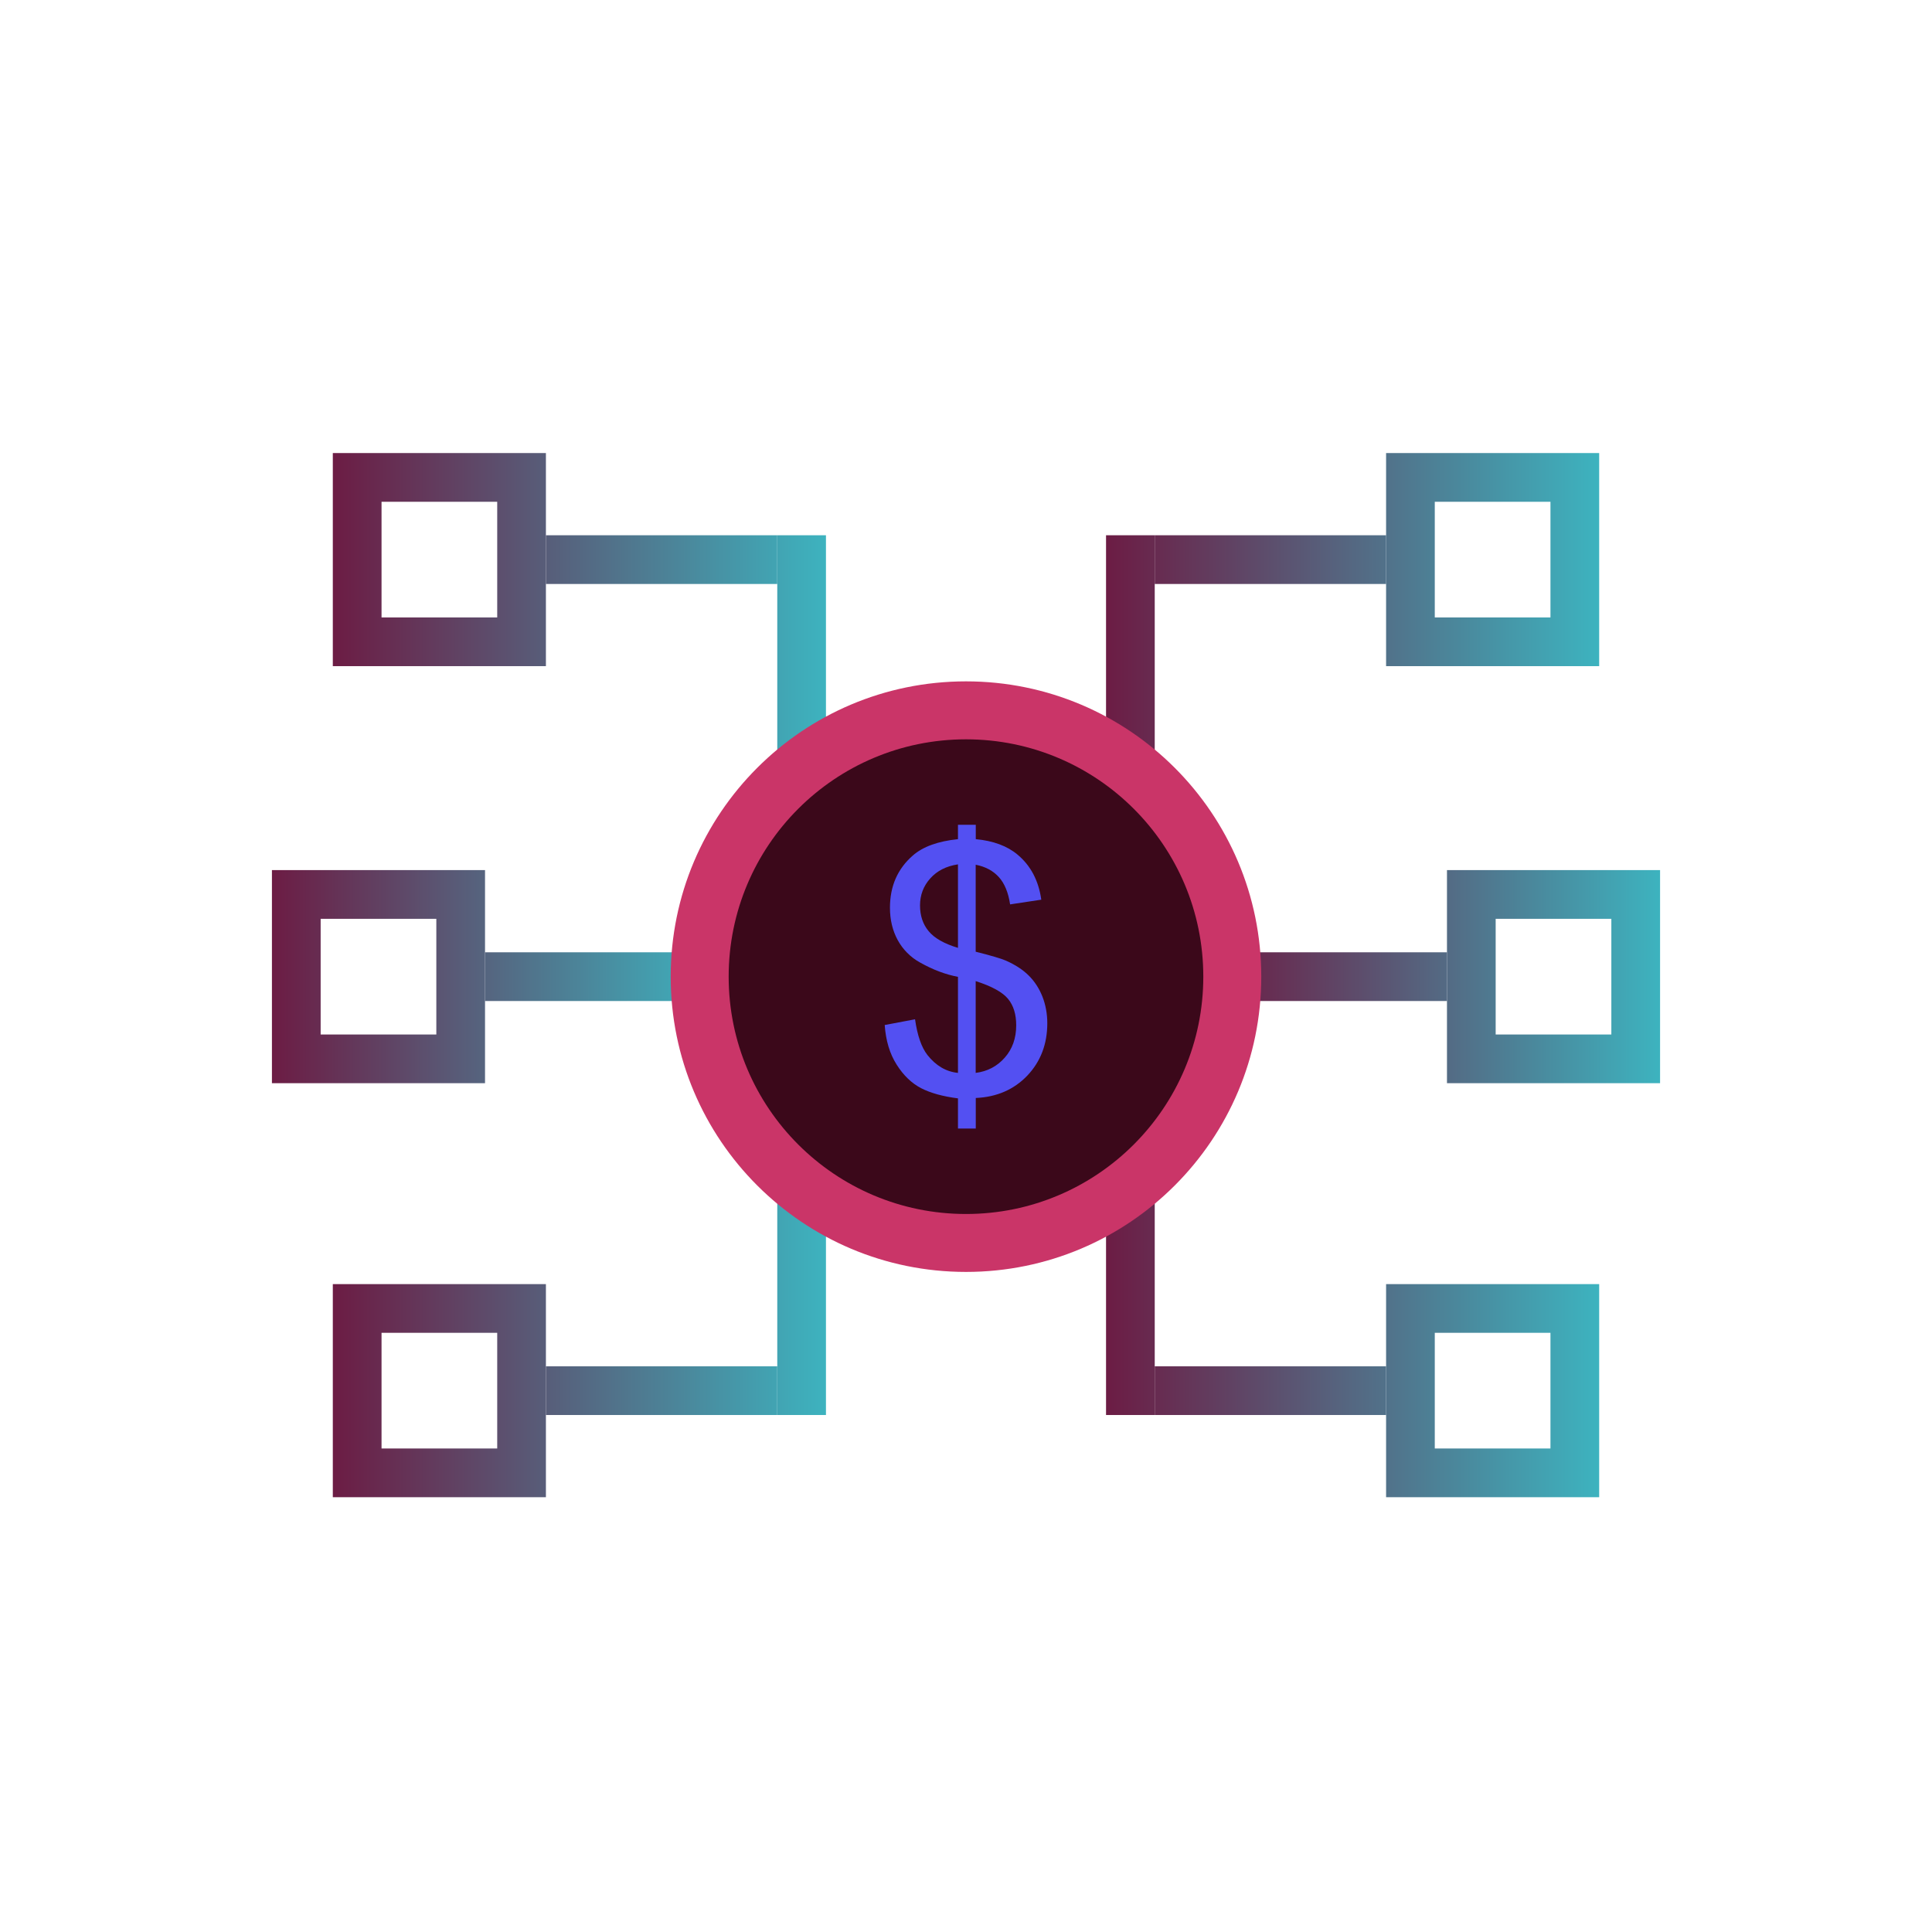
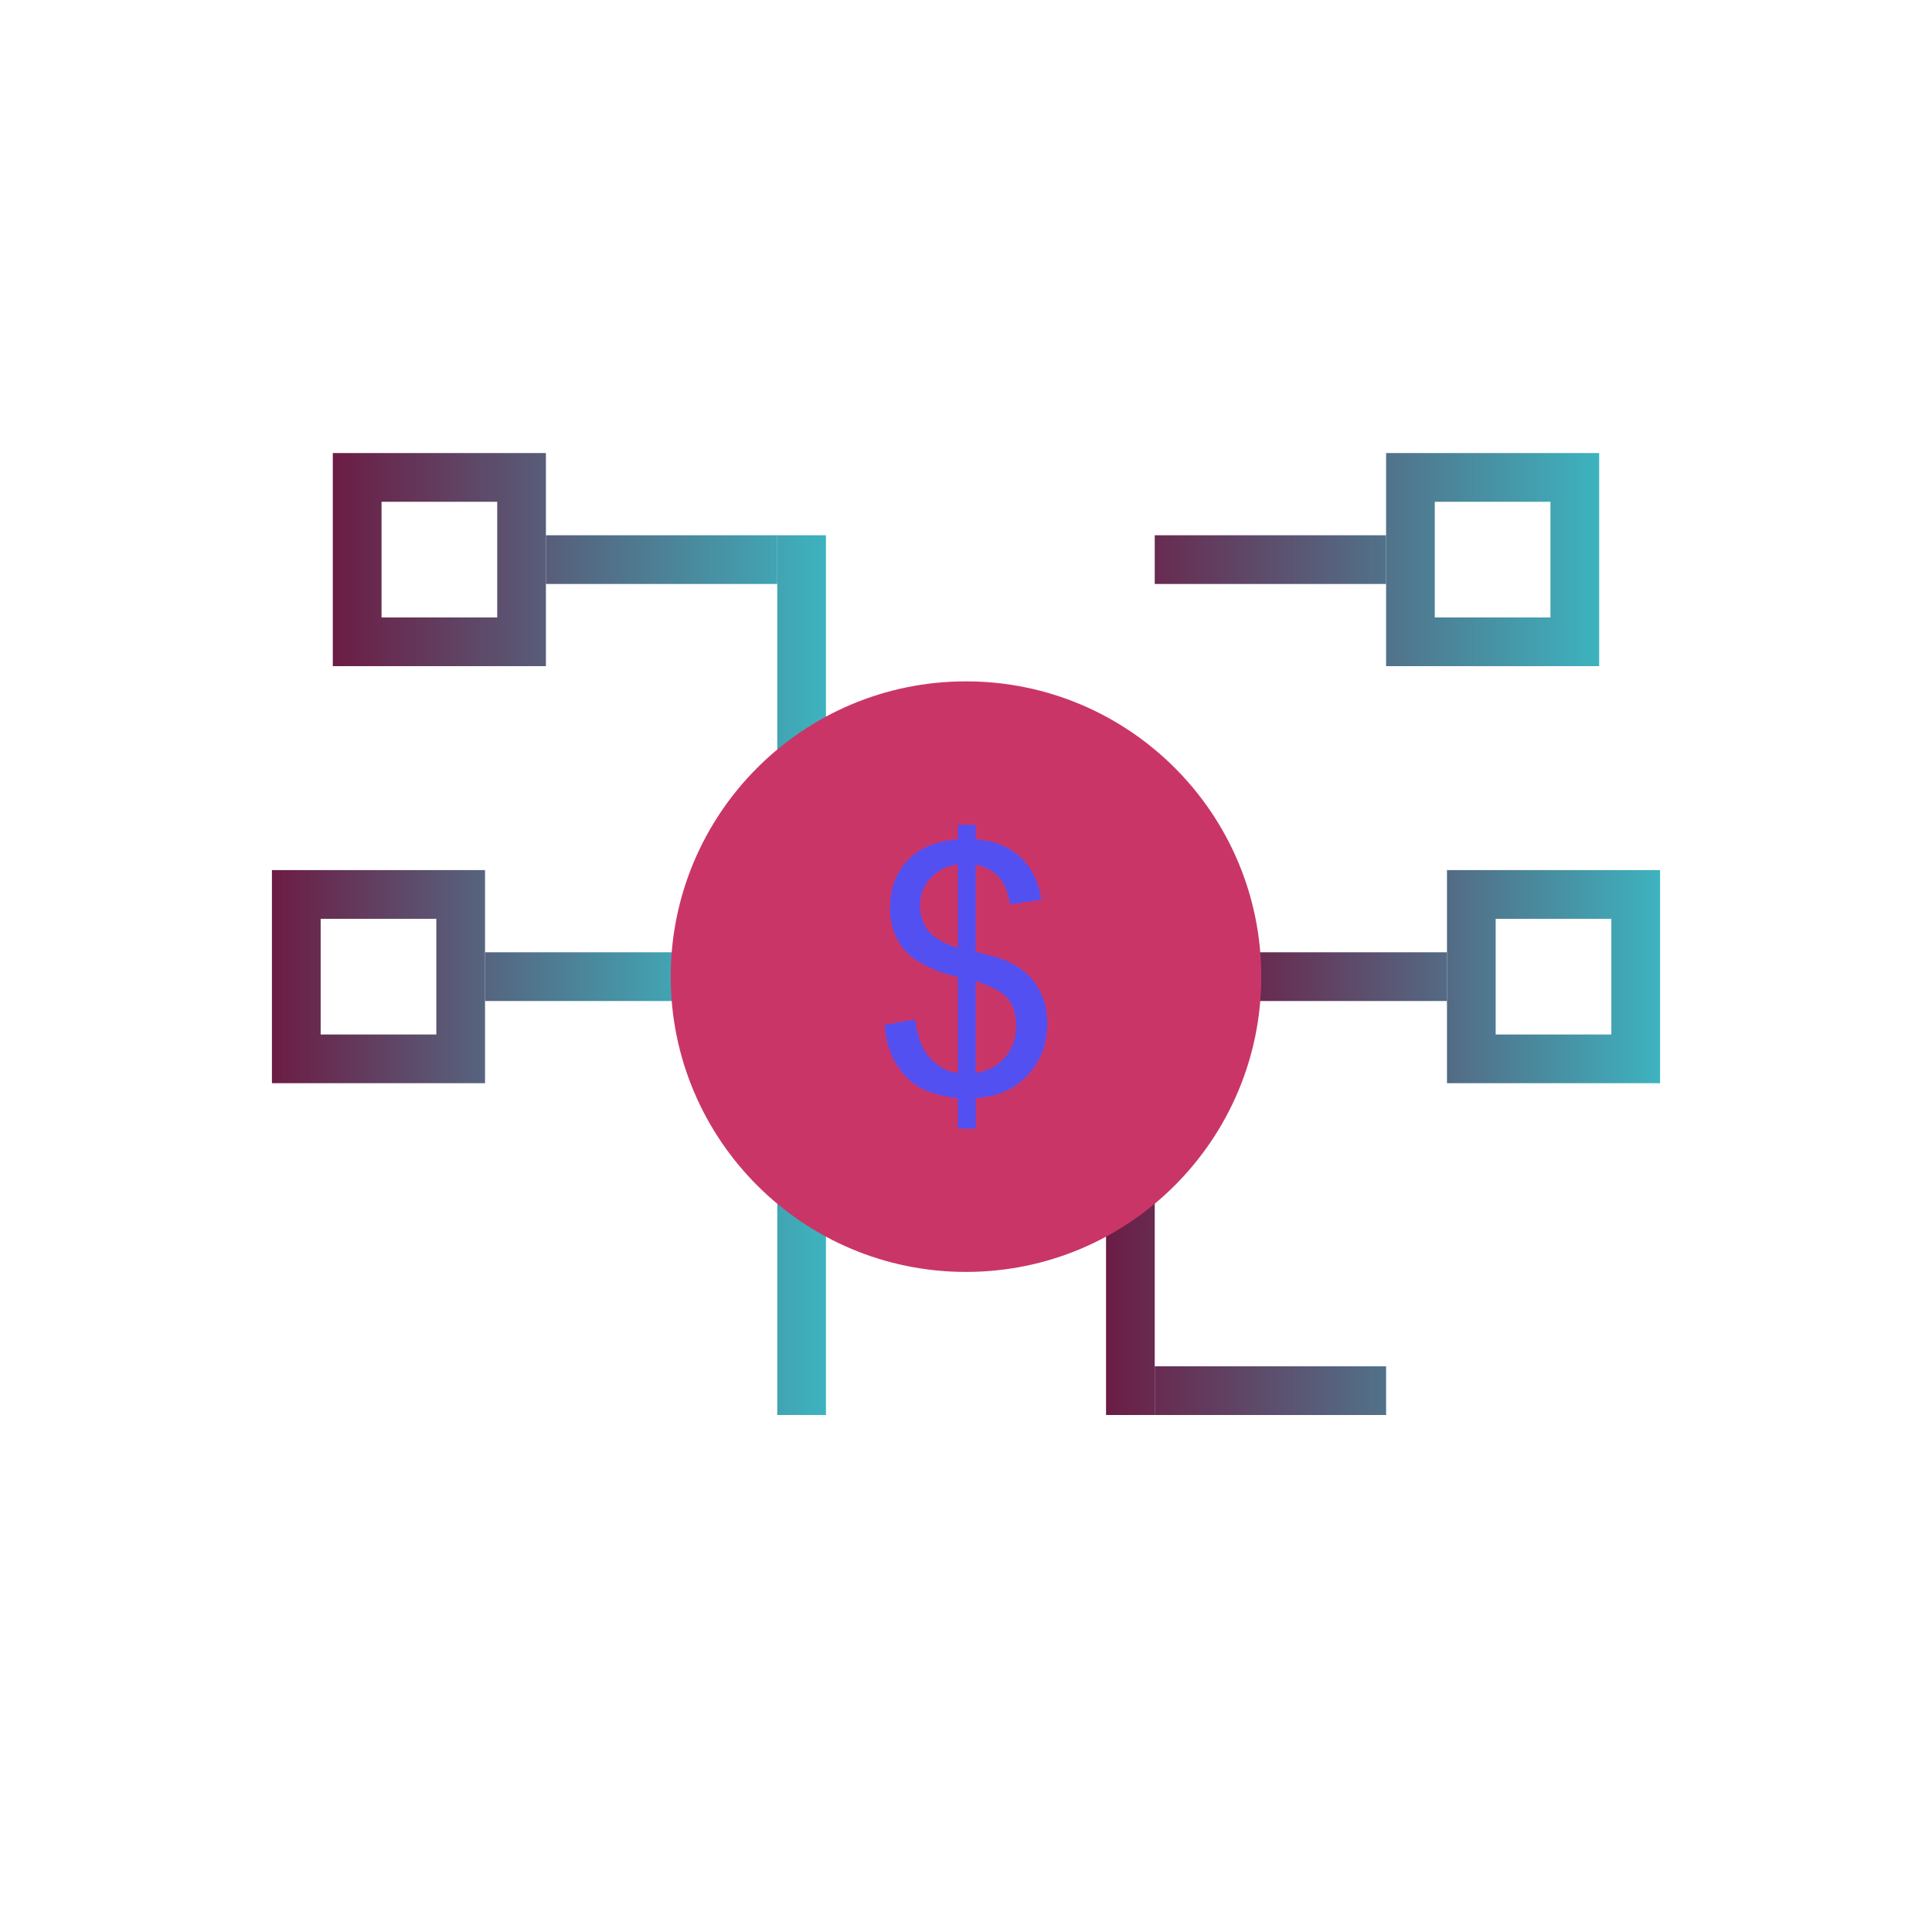
<svg xmlns="http://www.w3.org/2000/svg" width="64" height="64" viewBox="0 0 64 64" fill="none">
  <path fill-rule="evenodd" clip-rule="evenodd" d="M14.454 30.437H10.622V34.269H14.454V30.437ZM9.008 28.823V35.882H16.067V28.823H9.008Z" fill="url(#paint0_linear_1587_4744)" />
  <path d="M16.067 31.546H23.731V33.16H16.067V31.546Z" fill="url(#paint1_linear_1587_4744)" />
  <path fill-rule="evenodd" clip-rule="evenodd" d="M49.546 30.437H53.378V34.269H49.546V30.437ZM54.992 28.823V35.882H47.933V28.823H54.992Z" fill="url(#paint2_linear_1587_4744)" />
  <path d="M47.933 31.546H40.269V33.16H47.933V31.546Z" fill="url(#paint3_linear_1587_4744)" />
  <path fill-rule="evenodd" clip-rule="evenodd" d="M16.471 16.622H12.639V20.454H16.471V16.622ZM11.025 15.008V22.067H18.084V15.008H11.025Z" fill="url(#paint4_linear_1587_4744)" />
  <path d="M18.084 17.731H25.748V19.345H18.084V17.731Z" fill="url(#paint5_linear_1587_4744)" />
  <path d="M25.748 25.395V17.731H27.361V25.395H25.748Z" fill="url(#paint6_linear_1587_4744)" />
  <path fill-rule="evenodd" clip-rule="evenodd" d="M47.529 16.622H51.361V20.454H47.529V16.622ZM52.975 15.008V22.067H45.916V15.008H52.975Z" fill="url(#paint7_linear_1587_4744)" />
  <path d="M45.916 17.731H38.252V19.345H45.916V17.731Z" fill="url(#paint8_linear_1587_4744)" />
-   <path d="M38.252 25.395V17.731H36.639V25.395H38.252Z" fill="url(#paint9_linear_1587_4744)" />
-   <path fill-rule="evenodd" clip-rule="evenodd" d="M16.471 47.983H12.639V44.151H16.471V47.983ZM11.025 49.597V42.538H18.084V49.597H11.025Z" fill="url(#paint10_linear_1587_4744)" />
-   <path d="M18.084 46.874H25.748V45.261H18.084V46.874Z" fill="url(#paint11_linear_1587_4744)" />
  <path d="M25.748 39.21V46.874H27.361V39.21H25.748Z" fill="url(#paint12_linear_1587_4744)" />
-   <path fill-rule="evenodd" clip-rule="evenodd" d="M47.529 47.983H51.361V44.151H47.529V47.983ZM52.975 49.597V42.538H45.916V49.597H52.975Z" fill="url(#paint13_linear_1587_4744)" />
  <path d="M45.916 46.874H38.252V45.261H45.916V46.874Z" fill="url(#paint14_linear_1587_4744)" />
  <path d="M38.252 39.21V46.874H36.639V39.21H38.252Z" fill="url(#paint15_linear_1587_4744)" />
  <path d="M32 42.134C37.402 42.134 41.781 37.755 41.781 32.353C41.781 26.951 37.402 22.571 32 22.571C26.598 22.571 22.218 26.951 22.218 32.353C22.218 37.755 26.598 42.134 32 42.134Z" fill="#CA3568" />
-   <path d="M32 40.215C36.342 40.215 39.861 36.695 39.861 32.353C39.861 28.011 36.342 24.491 32 24.491C27.658 24.491 24.138 28.011 24.138 32.353C24.138 36.695 27.658 40.215 32 40.215Z" fill="#3B081A" />
  <path d="M31.734 37.384V36.385C31.235 36.321 30.829 36.21 30.514 36.048C30.202 35.886 29.93 35.627 29.704 35.269C29.475 34.911 29.343 34.471 29.307 33.955L30.312 33.765C30.389 34.303 30.526 34.697 30.722 34.948C31.003 35.303 31.339 35.501 31.734 35.541V32.359C31.324 32.282 30.902 32.124 30.474 31.882C30.163 31.711 29.908 31.454 29.738 31.142C29.567 30.828 29.481 30.47 29.481 30.07C29.481 29.357 29.732 28.783 30.236 28.342C30.572 28.046 31.073 27.866 31.734 27.798V27.322H32.324V27.798C32.904 27.853 33.366 28.024 33.705 28.309C34.142 28.672 34.405 29.171 34.494 29.803L33.461 29.959C33.403 29.568 33.277 29.265 33.091 29.058C32.904 28.85 32.648 28.709 32.321 28.645V31.527C32.825 31.653 33.158 31.751 33.32 31.821C33.632 31.959 33.886 32.124 34.081 32.319C34.277 32.515 34.427 32.747 34.534 33.019C34.638 33.288 34.693 33.582 34.693 33.897C34.693 34.587 34.472 35.165 34.032 35.63C33.592 36.091 33.021 36.342 32.324 36.372V37.384H31.734ZM31.734 28.633C31.346 28.691 31.04 28.847 30.814 29.101C30.59 29.351 30.477 29.651 30.477 29.993C30.477 30.332 30.572 30.62 30.765 30.849C30.954 31.078 31.278 31.262 31.734 31.399V28.633ZM32.321 35.541C32.709 35.492 33.03 35.324 33.283 35.037C33.537 34.749 33.663 34.392 33.663 33.964C33.663 33.6 33.574 33.31 33.394 33.09C33.213 32.869 32.855 32.671 32.321 32.5V35.541Z" fill="#5350F2" />
  <defs>
    <linearGradient id="paint0_linear_1587_4744" x1="9.008" y1="32.353" x2="23.731" y2="32.353" gradientUnits="userSpaceOnUse">
      <stop stop-color="#6C1C44" />
      <stop offset="1" stop-color="#3DB3BF" />
    </linearGradient>
    <linearGradient id="paint1_linear_1587_4744" x1="9.008" y1="32.353" x2="23.731" y2="32.353" gradientUnits="userSpaceOnUse">
      <stop stop-color="#6C1C44" />
      <stop offset="1" stop-color="#3DB3BF" />
    </linearGradient>
    <linearGradient id="paint2_linear_1587_4744" x1="40.269" y1="32.353" x2="54.992" y2="32.353" gradientUnits="userSpaceOnUse">
      <stop stop-color="#6C1C44" />
      <stop offset="1" stop-color="#3DB3BF" />
    </linearGradient>
    <linearGradient id="paint3_linear_1587_4744" x1="40.269" y1="32.353" x2="54.992" y2="32.353" gradientUnits="userSpaceOnUse">
      <stop stop-color="#6C1C44" />
      <stop offset="1" stop-color="#3DB3BF" />
    </linearGradient>
    <linearGradient id="paint4_linear_1587_4744" x1="11.025" y1="20.202" x2="27.361" y2="20.202" gradientUnits="userSpaceOnUse">
      <stop stop-color="#6C1C44" />
      <stop offset="1" stop-color="#3DB3BF" />
    </linearGradient>
    <linearGradient id="paint5_linear_1587_4744" x1="11.025" y1="20.202" x2="27.361" y2="20.202" gradientUnits="userSpaceOnUse">
      <stop stop-color="#6C1C44" />
      <stop offset="1" stop-color="#3DB3BF" />
    </linearGradient>
    <linearGradient id="paint6_linear_1587_4744" x1="11.025" y1="20.202" x2="27.361" y2="20.202" gradientUnits="userSpaceOnUse">
      <stop stop-color="#6C1C44" />
      <stop offset="1" stop-color="#3DB3BF" />
    </linearGradient>
    <linearGradient id="paint7_linear_1587_4744" x1="36.639" y1="20.202" x2="52.975" y2="20.202" gradientUnits="userSpaceOnUse">
      <stop stop-color="#6C1C44" />
      <stop offset="1" stop-color="#3DB3BF" />
    </linearGradient>
    <linearGradient id="paint8_linear_1587_4744" x1="36.639" y1="20.202" x2="52.975" y2="20.202" gradientUnits="userSpaceOnUse">
      <stop stop-color="#6C1C44" />
      <stop offset="1" stop-color="#3DB3BF" />
    </linearGradient>
    <linearGradient id="paint9_linear_1587_4744" x1="36.639" y1="20.202" x2="52.975" y2="20.202" gradientUnits="userSpaceOnUse">
      <stop stop-color="#6C1C44" />
      <stop offset="1" stop-color="#3DB3BF" />
    </linearGradient>
    <linearGradient id="paint10_linear_1587_4744" x1="11.025" y1="44.403" x2="27.361" y2="44.403" gradientUnits="userSpaceOnUse">
      <stop stop-color="#6C1C44" />
      <stop offset="1" stop-color="#3DB3BF" />
    </linearGradient>
    <linearGradient id="paint11_linear_1587_4744" x1="11.025" y1="44.403" x2="27.361" y2="44.403" gradientUnits="userSpaceOnUse">
      <stop stop-color="#6C1C44" />
      <stop offset="1" stop-color="#3DB3BF" />
    </linearGradient>
    <linearGradient id="paint12_linear_1587_4744" x1="11.025" y1="44.403" x2="27.361" y2="44.403" gradientUnits="userSpaceOnUse">
      <stop stop-color="#6C1C44" />
      <stop offset="1" stop-color="#3DB3BF" />
    </linearGradient>
    <linearGradient id="paint13_linear_1587_4744" x1="36.639" y1="44.403" x2="52.975" y2="44.403" gradientUnits="userSpaceOnUse">
      <stop stop-color="#6C1C44" />
      <stop offset="1" stop-color="#3DB3BF" />
    </linearGradient>
    <linearGradient id="paint14_linear_1587_4744" x1="36.639" y1="44.403" x2="52.975" y2="44.403" gradientUnits="userSpaceOnUse">
      <stop stop-color="#6C1C44" />
      <stop offset="1" stop-color="#3DB3BF" />
    </linearGradient>
    <linearGradient id="paint15_linear_1587_4744" x1="36.639" y1="44.403" x2="52.975" y2="44.403" gradientUnits="userSpaceOnUse">
      <stop stop-color="#6C1C44" />
      <stop offset="1" stop-color="#3DB3BF" />
    </linearGradient>
  </defs>
</svg>